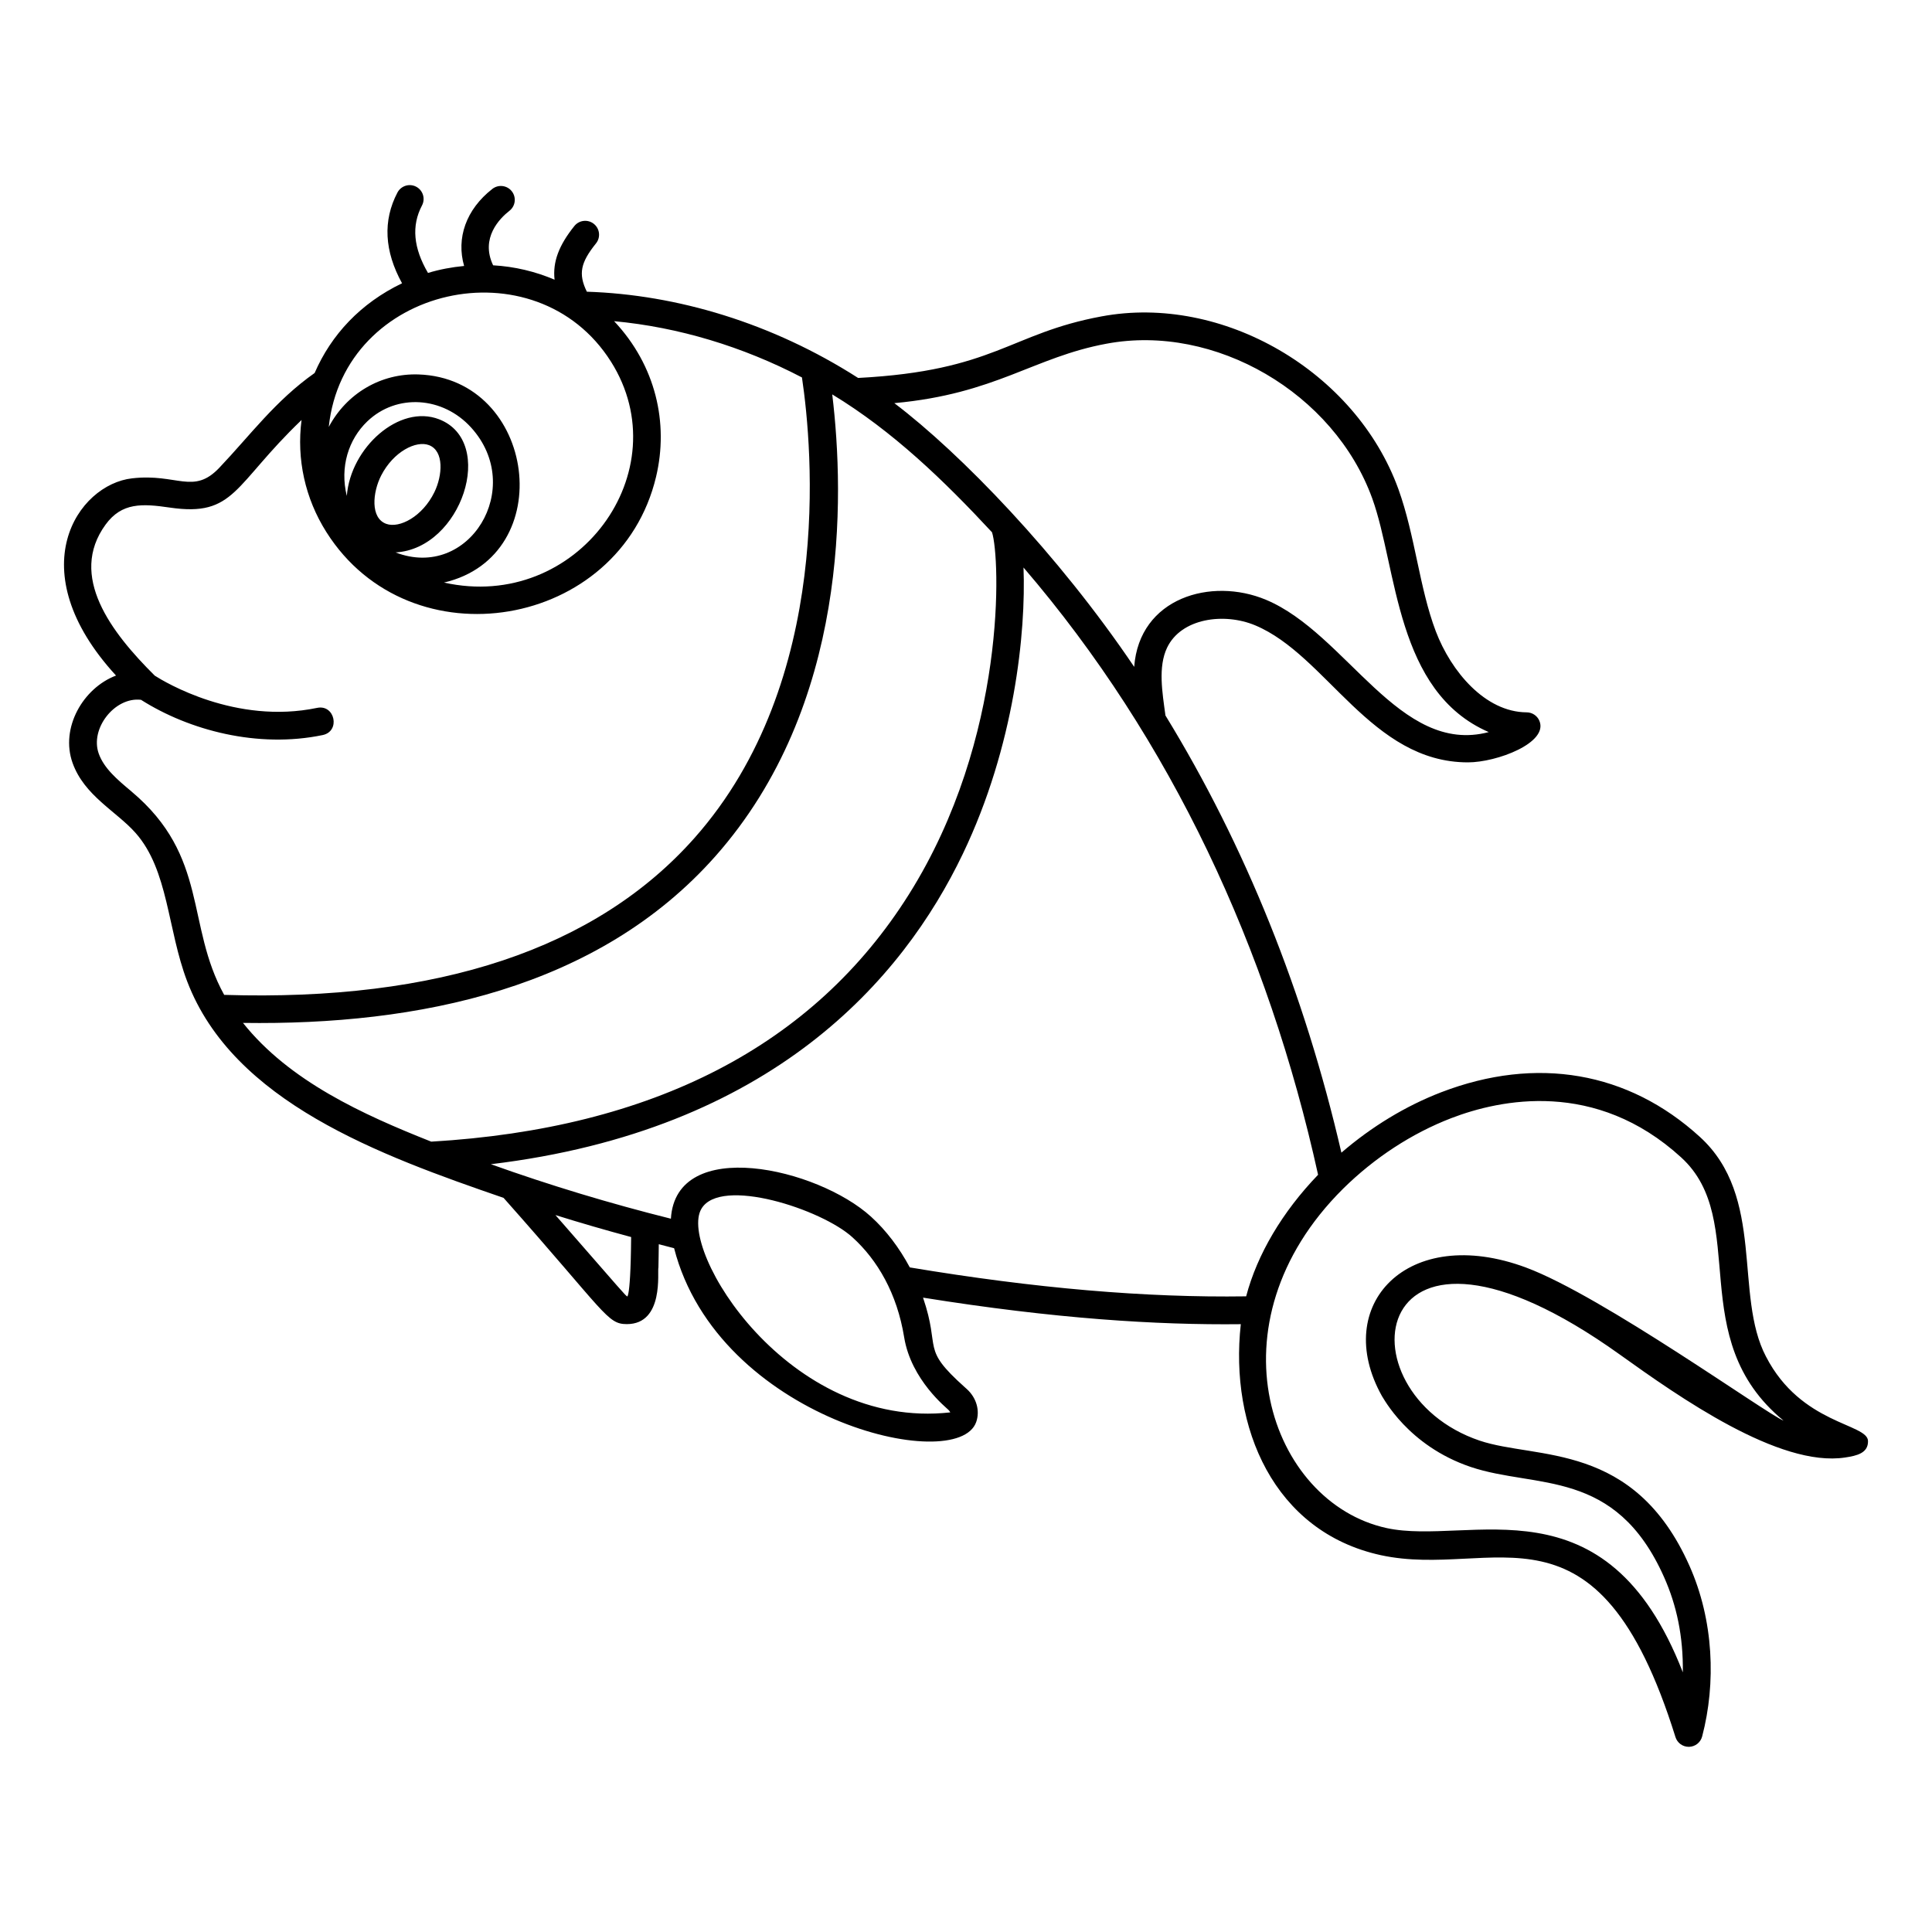
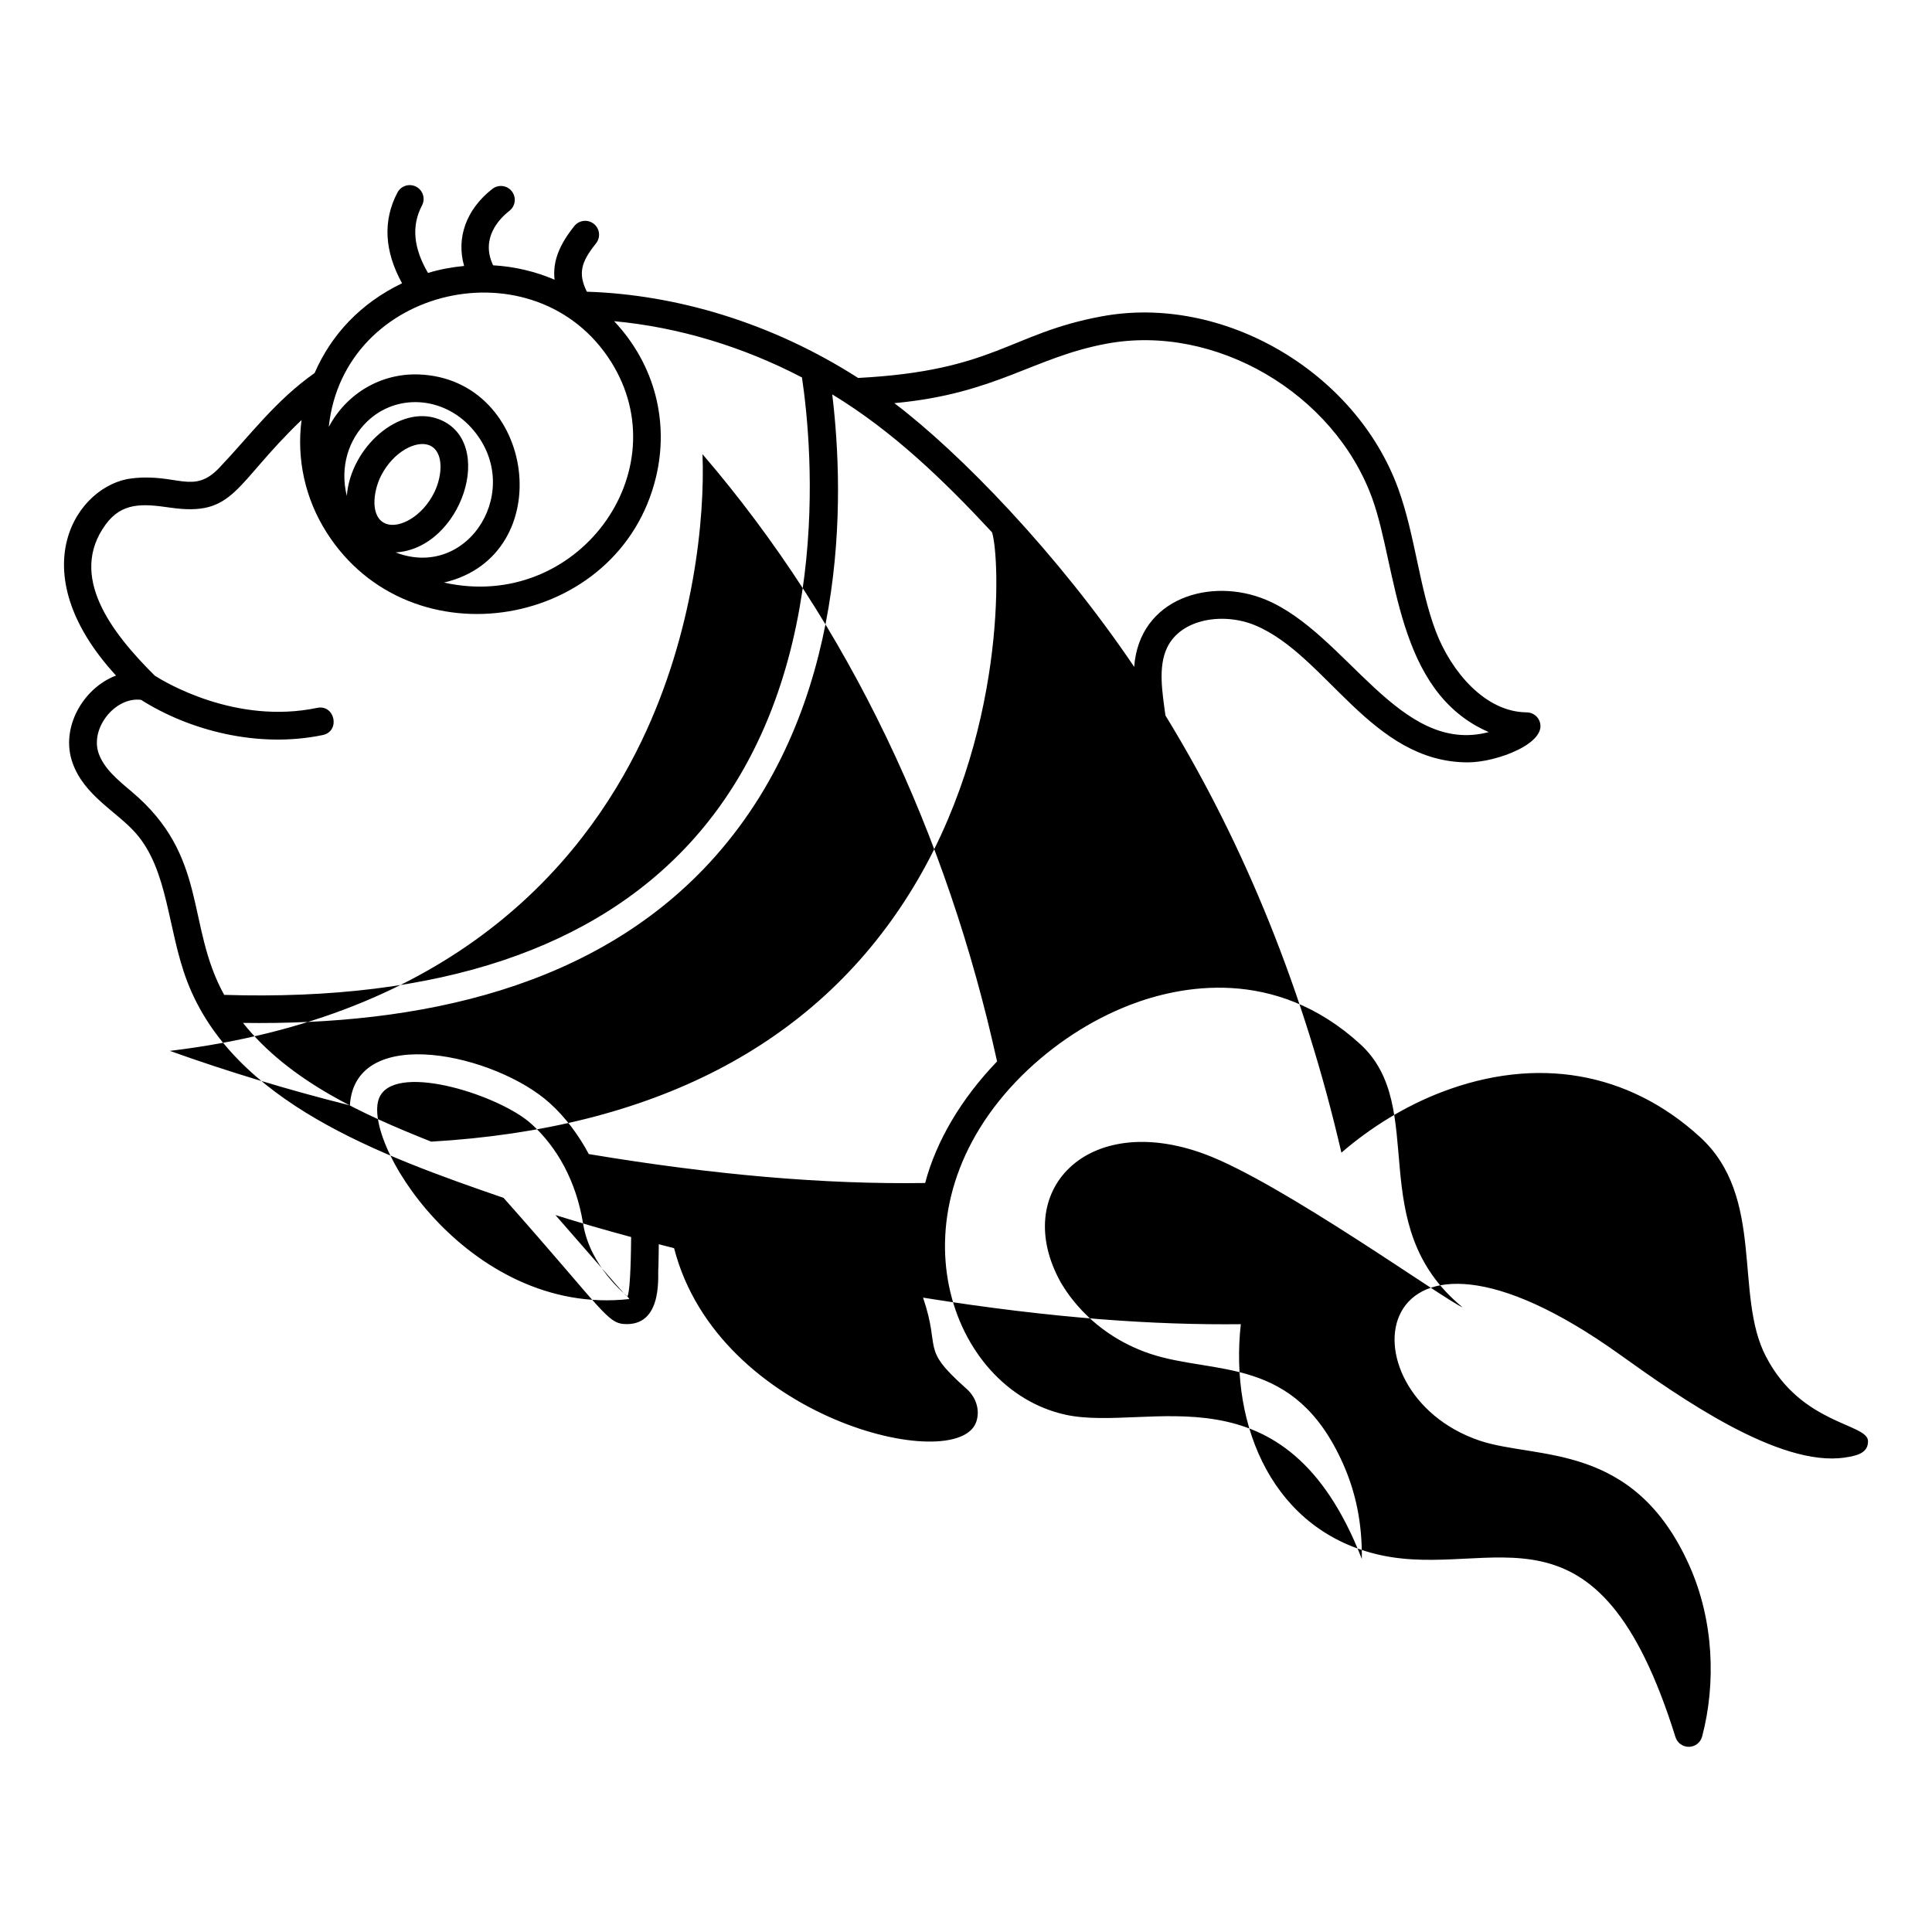
<svg xmlns="http://www.w3.org/2000/svg" fill="#000000" width="800px" height="800px" version="1.1" viewBox="144 144 512 512">
-   <path d="m612.02 503.54c-8.59-16.34-0.066-42.34-17.547-58.262-18.969-17.312-43.301-21.508-68.523-11.824-9.438 3.633-18.473 9.129-26.465 16.016-9.797-42.402-25.52-81.41-46.629-115.86-0.82-6.074-2.008-12.844 0.434-17.965 3.734-7.82 15.09-9.375 23.359-5.918 18.926 7.922 30.707 36.309 56.371 36.309 7.672 0 21.344-5.18 18.945-10.984-0.562-1.371-1.895-2.266-3.379-2.273-11.016-0.062-20.039-10.844-24.09-21.492-4.367-11.535-5.461-25.336-9.91-37.68-11.32-31.223-46.621-51.746-78.668-45.758-24.41 4.512-28.211 14.418-64.508 16.312-22.781-14.586-48.035-22.09-71.887-22.855-2.34-4.758-1.625-7.766 2.426-12.805 1.27-1.582 1.02-3.898-0.566-5.168-1.582-1.27-3.894-1.02-5.168 0.562-4.082 5.082-5.785 9.496-5.246 14.227-5.094-2.176-10.582-3.488-16.285-3.812-3.453-7.238 1.773-12.457 4.324-14.449 1.602-1.25 1.883-3.562 0.633-5.16-1.25-1.602-3.559-1.887-5.164-0.637-6.996 5.465-9.594 13.059-7.481 20.418-3.246 0.316-6.453 0.895-9.57 1.852-3.879-6.629-4.426-12.496-1.59-17.887 0.945-1.801 0.254-4.023-1.543-4.965-1.797-0.945-4.019-0.25-4.965 1.543-3.914 7.441-3.465 15.527 1.219 24.047-10.984 5.277-18.77 13.633-23.168 23.781-10.387 7.32-16.984 16.395-25.25 25.102-6.887 7.269-11.152 1.441-23.113 2.809-14.48 1.617-29.988 24.266-4.269 52.266-8.738 3.309-14.832 13.879-11.512 23.16 3.109 8.691 11.59 12.801 16.672 18.523 8.758 9.867 8.438 25.578 13.695 39.355 12.199 31.977 51.023 46.074 83.848 57.379 27.156 30.578 27.418 33.457 32.668 33.457 9.977 0 8.023-14.07 8.371-15.023 0.055-2.047 0.062-4.098 0.094-6.148 1.355 0.344 2.703 0.723 4.059 1.055 11.637 45.199 75.074 60.336 80.062 46.055 1.047-3 0.07-6.426-2.504-8.742l-0.512-0.461c-11.852-10.598-6.281-9.699-11.074-23.754 34.965 5.598 61.914 7.285 84.211 7.035-3.043 27.34 8.773 55.027 37.086 61.211 29.984 6.512 57.395-18.141 78.102 48.211 0.48 1.539 1.906 2.582 3.512 2.582h0.086c1.641-0.039 3.055-1.156 3.473-2.742 3.707-14.113 3.086-30.754-3.363-45.234-14.719-33.066-40.496-28.078-55.613-33.172-37.598-12.711-30.066-70.91 37.133-22.824 15.691 11.234 42.238 29.969 59.719 27.301 3.129-0.465 6.16-1.168 6.078-4.387-0.117-4.652-17.742-4.348-27.016-22.328zm-174.76-268.46c28.688-5.359 60.262 13.047 70.406 41.027 6.664 18.484 6.129 51.207 30.863 61.902-23.672 6.281-37.672-26.117-59.043-35.066-14.492-6.059-33.555-0.539-34.914 17.781-20.191-29.922-46.051-56.621-63.566-69.887 26.984-2.473 36.836-12.164 56.254-15.758zm-131.34 4.769c18.309 29.008-8.91 66.438-44.262 58.535 30.602-7.129 24.453-54.07-6.731-55.152-9.984-0.34-19.062 5.016-23.801 13.914 3.941-37.508 54.91-48.785 74.793-17.297zm-60.914 30.184c3.266-6.379 9.297-9.375 12.691-8.062 4.051 1.57 3.562 8.066 1.426 12.449-3.168 6.5-9.262 9.648-12.73 8.418-4.316-1.523-3.644-8.387-1.387-12.805zm3.816 20.363c17.5-0.965 26.824-29.367 11.527-35.285-10.512-4.07-23.449 7.492-24.441 20.316-1.898-7.672 0.461-15 5.422-19.75 7.777-7.449 20.02-6.625 27.508 1.613 14.531 15.988-0.566 40.625-20.016 33.105zm-69.973 63.355c-3.742-3.133-7.273-6.094-8.684-10.039-2.379-6.652 4.273-15.078 11.203-14.254 12.793 8.113 30.977 12.914 48.148 9.34 4.773-0.996 3.246-8.207-1.496-7.199-21.594 4.496-40.395-6.871-43-8.539-11.562-11.473-22.961-26.398-13.055-40.016 4.309-5.93 9.746-5.594 17.035-4.531 17.305 2.531 16.863-5.934 34.914-23.207-1.344 10.352 0.918 20.738 6.57 29.688 22.223 35.199 77.75 25.699 87.375-14.617 3.398-14.242-0.062-29.508-11.113-41.262 17.074 1.59 34.094 6.734 49.781 14.914 2.816 18.926 8.414 80.406-28.457 122.02-26.035 29.383-67.973 43.375-124.66 41.605-10.246-18.531-4.016-36.648-24.566-53.898zm29.535 61.328c46.477 0.676 94.09-9.066 125.19-44.16 35.387-39.93 34.281-95.047 30.977-122.4 16.059 9.738 29.633 22.855 42.34 36.539 2.152 6.516 4.094 54.414-22.023 95.965-25.176 40.051-67.773 62.082-126.59 65.523-18.098-7.172-37.586-16.016-49.887-31.469zm101.84 72.469c-0.566-0.285-0.43-0.254-19.027-21.543 6.66 2.086 13.348 4.016 20.059 5.824-0.148 18.824-1.398 15.387-1.031 15.719zm85.07 30.035c0.43 0.387 0.477 0.711 0.562 0.711-43.102 4.809-72.297-43.32-65.977-53.953 5.051-8.617 31.891 0.121 40.031 7.559 6.641 6.012 11.82 14.902 13.699 26.484 1.844 11.371 11.391 18.832 11.684 19.199zm-10.184-37.703c-2.766-5.168-6.258-9.801-10.25-13.418-14.223-12.984-51.746-21.473-53.066 0.508-16.043-4.012-32.008-8.82-47.711-14.441 74.602-8.973 109.15-49.016 125.07-82.238 13.73-28.645 16.754-58.789 16.086-75.895 39.176 45.633 64.859 101.02 78.066 160.93-9.48 9.848-16.141 21.117-19.062 32.219-26.668 0.387-55.883-2.121-89.137-7.668zm163.34 0.047c-31.445-11.711-51.707 9.961-38.223 34.039 0.336 0.367 6.789 13.129 23.52 18.789 17.316 5.836 38.336 0.191 51.246 29.195 3.348 7.519 5.09 15.684 4.977 25.238-20.348-52.352-56.535-33.457-78.5-38.234-30.961-6.762-47.582-54.145-11.551-89.918 8.34-8.234 18.258-14.703 28.668-18.711 13.023-5.004 38.254-10.309 60.93 10.391 18.414 16.773 0.574 47.949 27.148 69.773-4.387-1.707-47.977-33.023-68.215-40.562z" />
+   <path d="m612.02 503.54c-8.59-16.34-0.066-42.34-17.547-58.262-18.969-17.312-43.301-21.508-68.523-11.824-9.438 3.633-18.473 9.129-26.465 16.016-9.797-42.402-25.52-81.41-46.629-115.86-0.82-6.074-2.008-12.844 0.434-17.965 3.734-7.82 15.09-9.375 23.359-5.918 18.926 7.922 30.707 36.309 56.371 36.309 7.672 0 21.344-5.18 18.945-10.984-0.562-1.371-1.895-2.266-3.379-2.273-11.016-0.062-20.039-10.844-24.09-21.492-4.367-11.535-5.461-25.336-9.91-37.68-11.32-31.223-46.621-51.746-78.668-45.758-24.41 4.512-28.211 14.418-64.508 16.312-22.781-14.586-48.035-22.09-71.887-22.855-2.34-4.758-1.625-7.766 2.426-12.805 1.27-1.582 1.02-3.898-0.566-5.168-1.582-1.27-3.894-1.02-5.168 0.562-4.082 5.082-5.785 9.496-5.246 14.227-5.094-2.176-10.582-3.488-16.285-3.812-3.453-7.238 1.773-12.457 4.324-14.449 1.602-1.25 1.883-3.562 0.633-5.16-1.25-1.602-3.559-1.887-5.164-0.637-6.996 5.465-9.594 13.059-7.481 20.418-3.246 0.316-6.453 0.895-9.57 1.852-3.879-6.629-4.426-12.496-1.59-17.887 0.945-1.801 0.254-4.023-1.543-4.965-1.797-0.945-4.019-0.25-4.965 1.543-3.914 7.441-3.465 15.527 1.219 24.047-10.984 5.277-18.77 13.633-23.168 23.781-10.387 7.32-16.984 16.395-25.25 25.102-6.887 7.269-11.152 1.441-23.113 2.809-14.48 1.617-29.988 24.266-4.269 52.266-8.738 3.309-14.832 13.879-11.512 23.16 3.109 8.691 11.59 12.801 16.672 18.523 8.758 9.867 8.438 25.578 13.695 39.355 12.199 31.977 51.023 46.074 83.848 57.379 27.156 30.578 27.418 33.457 32.668 33.457 9.977 0 8.023-14.07 8.371-15.023 0.055-2.047 0.062-4.098 0.094-6.148 1.355 0.344 2.703 0.723 4.059 1.055 11.637 45.199 75.074 60.336 80.062 46.055 1.047-3 0.07-6.426-2.504-8.742l-0.512-0.461c-11.852-10.598-6.281-9.699-11.074-23.754 34.965 5.598 61.914 7.285 84.211 7.035-3.043 27.34 8.773 55.027 37.086 61.211 29.984 6.512 57.395-18.141 78.102 48.211 0.48 1.539 1.906 2.582 3.512 2.582h0.086c1.641-0.039 3.055-1.156 3.473-2.742 3.707-14.113 3.086-30.754-3.363-45.234-14.719-33.066-40.496-28.078-55.613-33.172-37.598-12.711-30.066-70.91 37.133-22.824 15.691 11.234 42.238 29.969 59.719 27.301 3.129-0.465 6.16-1.168 6.078-4.387-0.117-4.652-17.742-4.348-27.016-22.328zm-174.76-268.46c28.688-5.359 60.262 13.047 70.406 41.027 6.664 18.484 6.129 51.207 30.863 61.902-23.672 6.281-37.672-26.117-59.043-35.066-14.492-6.059-33.555-0.539-34.914 17.781-20.191-29.922-46.051-56.621-63.566-69.887 26.984-2.473 36.836-12.164 56.254-15.758zm-131.34 4.769c18.309 29.008-8.91 66.438-44.262 58.535 30.602-7.129 24.453-54.07-6.731-55.152-9.984-0.34-19.062 5.016-23.801 13.914 3.941-37.508 54.91-48.785 74.793-17.297zm-60.914 30.184c3.266-6.379 9.297-9.375 12.691-8.062 4.051 1.57 3.562 8.066 1.426 12.449-3.168 6.5-9.262 9.648-12.73 8.418-4.316-1.523-3.644-8.387-1.387-12.805zm3.816 20.363c17.5-0.965 26.824-29.367 11.527-35.285-10.512-4.07-23.449 7.492-24.441 20.316-1.898-7.672 0.461-15 5.422-19.75 7.777-7.449 20.02-6.625 27.508 1.613 14.531 15.988-0.566 40.625-20.016 33.105zm-69.973 63.355c-3.742-3.133-7.273-6.094-8.684-10.039-2.379-6.652 4.273-15.078 11.203-14.254 12.793 8.113 30.977 12.914 48.148 9.34 4.773-0.996 3.246-8.207-1.496-7.199-21.594 4.496-40.395-6.871-43-8.539-11.562-11.473-22.961-26.398-13.055-40.016 4.309-5.93 9.746-5.594 17.035-4.531 17.305 2.531 16.863-5.934 34.914-23.207-1.344 10.352 0.918 20.738 6.57 29.688 22.223 35.199 77.75 25.699 87.375-14.617 3.398-14.242-0.062-29.508-11.113-41.262 17.074 1.59 34.094 6.734 49.781 14.914 2.816 18.926 8.414 80.406-28.457 122.02-26.035 29.383-67.973 43.375-124.66 41.605-10.246-18.531-4.016-36.648-24.566-53.898zm29.535 61.328c46.477 0.676 94.09-9.066 125.19-44.16 35.387-39.93 34.281-95.047 30.977-122.4 16.059 9.738 29.633 22.855 42.34 36.539 2.152 6.516 4.094 54.414-22.023 95.965-25.176 40.051-67.773 62.082-126.59 65.523-18.098-7.172-37.586-16.016-49.887-31.469zm101.84 72.469c-0.566-0.285-0.43-0.254-19.027-21.543 6.66 2.086 13.348 4.016 20.059 5.824-0.148 18.824-1.398 15.387-1.031 15.719zc0.43 0.387 0.477 0.711 0.562 0.711-43.102 4.809-72.297-43.32-65.977-53.953 5.051-8.617 31.891 0.121 40.031 7.559 6.641 6.012 11.82 14.902 13.699 26.484 1.844 11.371 11.391 18.832 11.684 19.199zm-10.184-37.703c-2.766-5.168-6.258-9.801-10.25-13.418-14.223-12.984-51.746-21.473-53.066 0.508-16.043-4.012-32.008-8.82-47.711-14.441 74.602-8.973 109.15-49.016 125.07-82.238 13.73-28.645 16.754-58.789 16.086-75.895 39.176 45.633 64.859 101.02 78.066 160.93-9.48 9.848-16.141 21.117-19.062 32.219-26.668 0.387-55.883-2.121-89.137-7.668zm163.34 0.047c-31.445-11.711-51.707 9.961-38.223 34.039 0.336 0.367 6.789 13.129 23.52 18.789 17.316 5.836 38.336 0.191 51.246 29.195 3.348 7.519 5.09 15.684 4.977 25.238-20.348-52.352-56.535-33.457-78.5-38.234-30.961-6.762-47.582-54.145-11.551-89.918 8.34-8.234 18.258-14.703 28.668-18.711 13.023-5.004 38.254-10.309 60.93 10.391 18.414 16.773 0.574 47.949 27.148 69.773-4.387-1.707-47.977-33.023-68.215-40.562z" />
</svg>